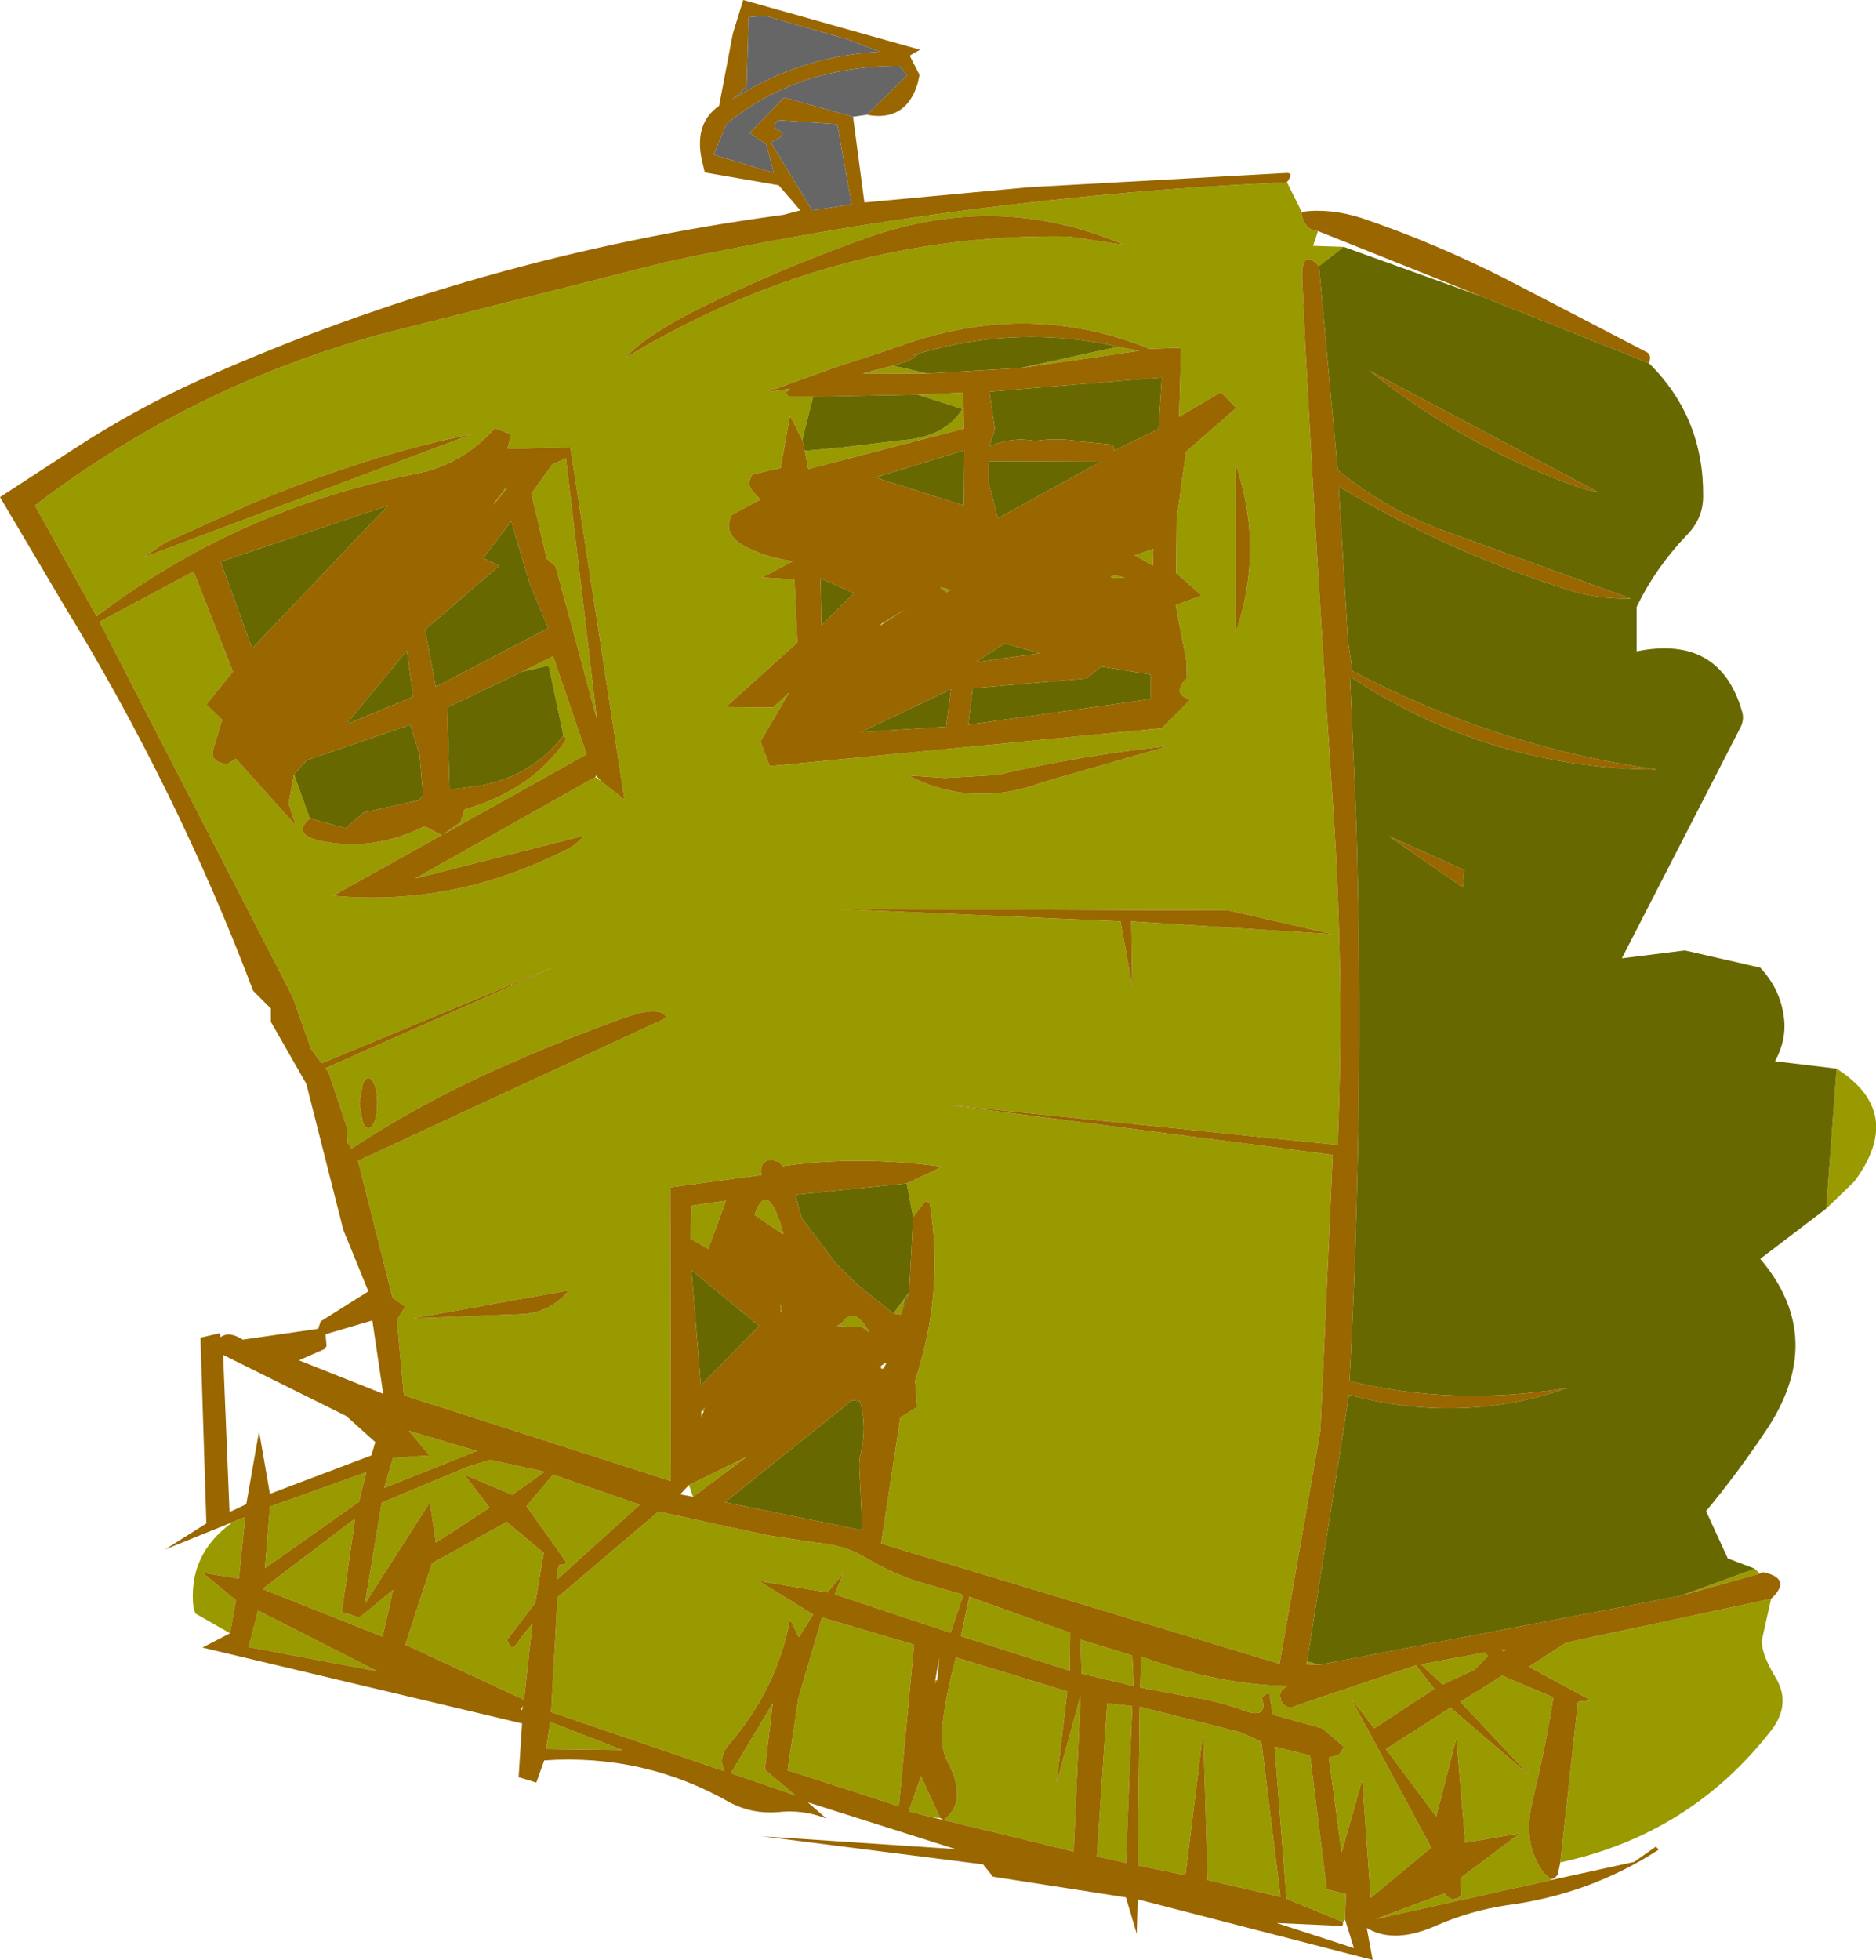
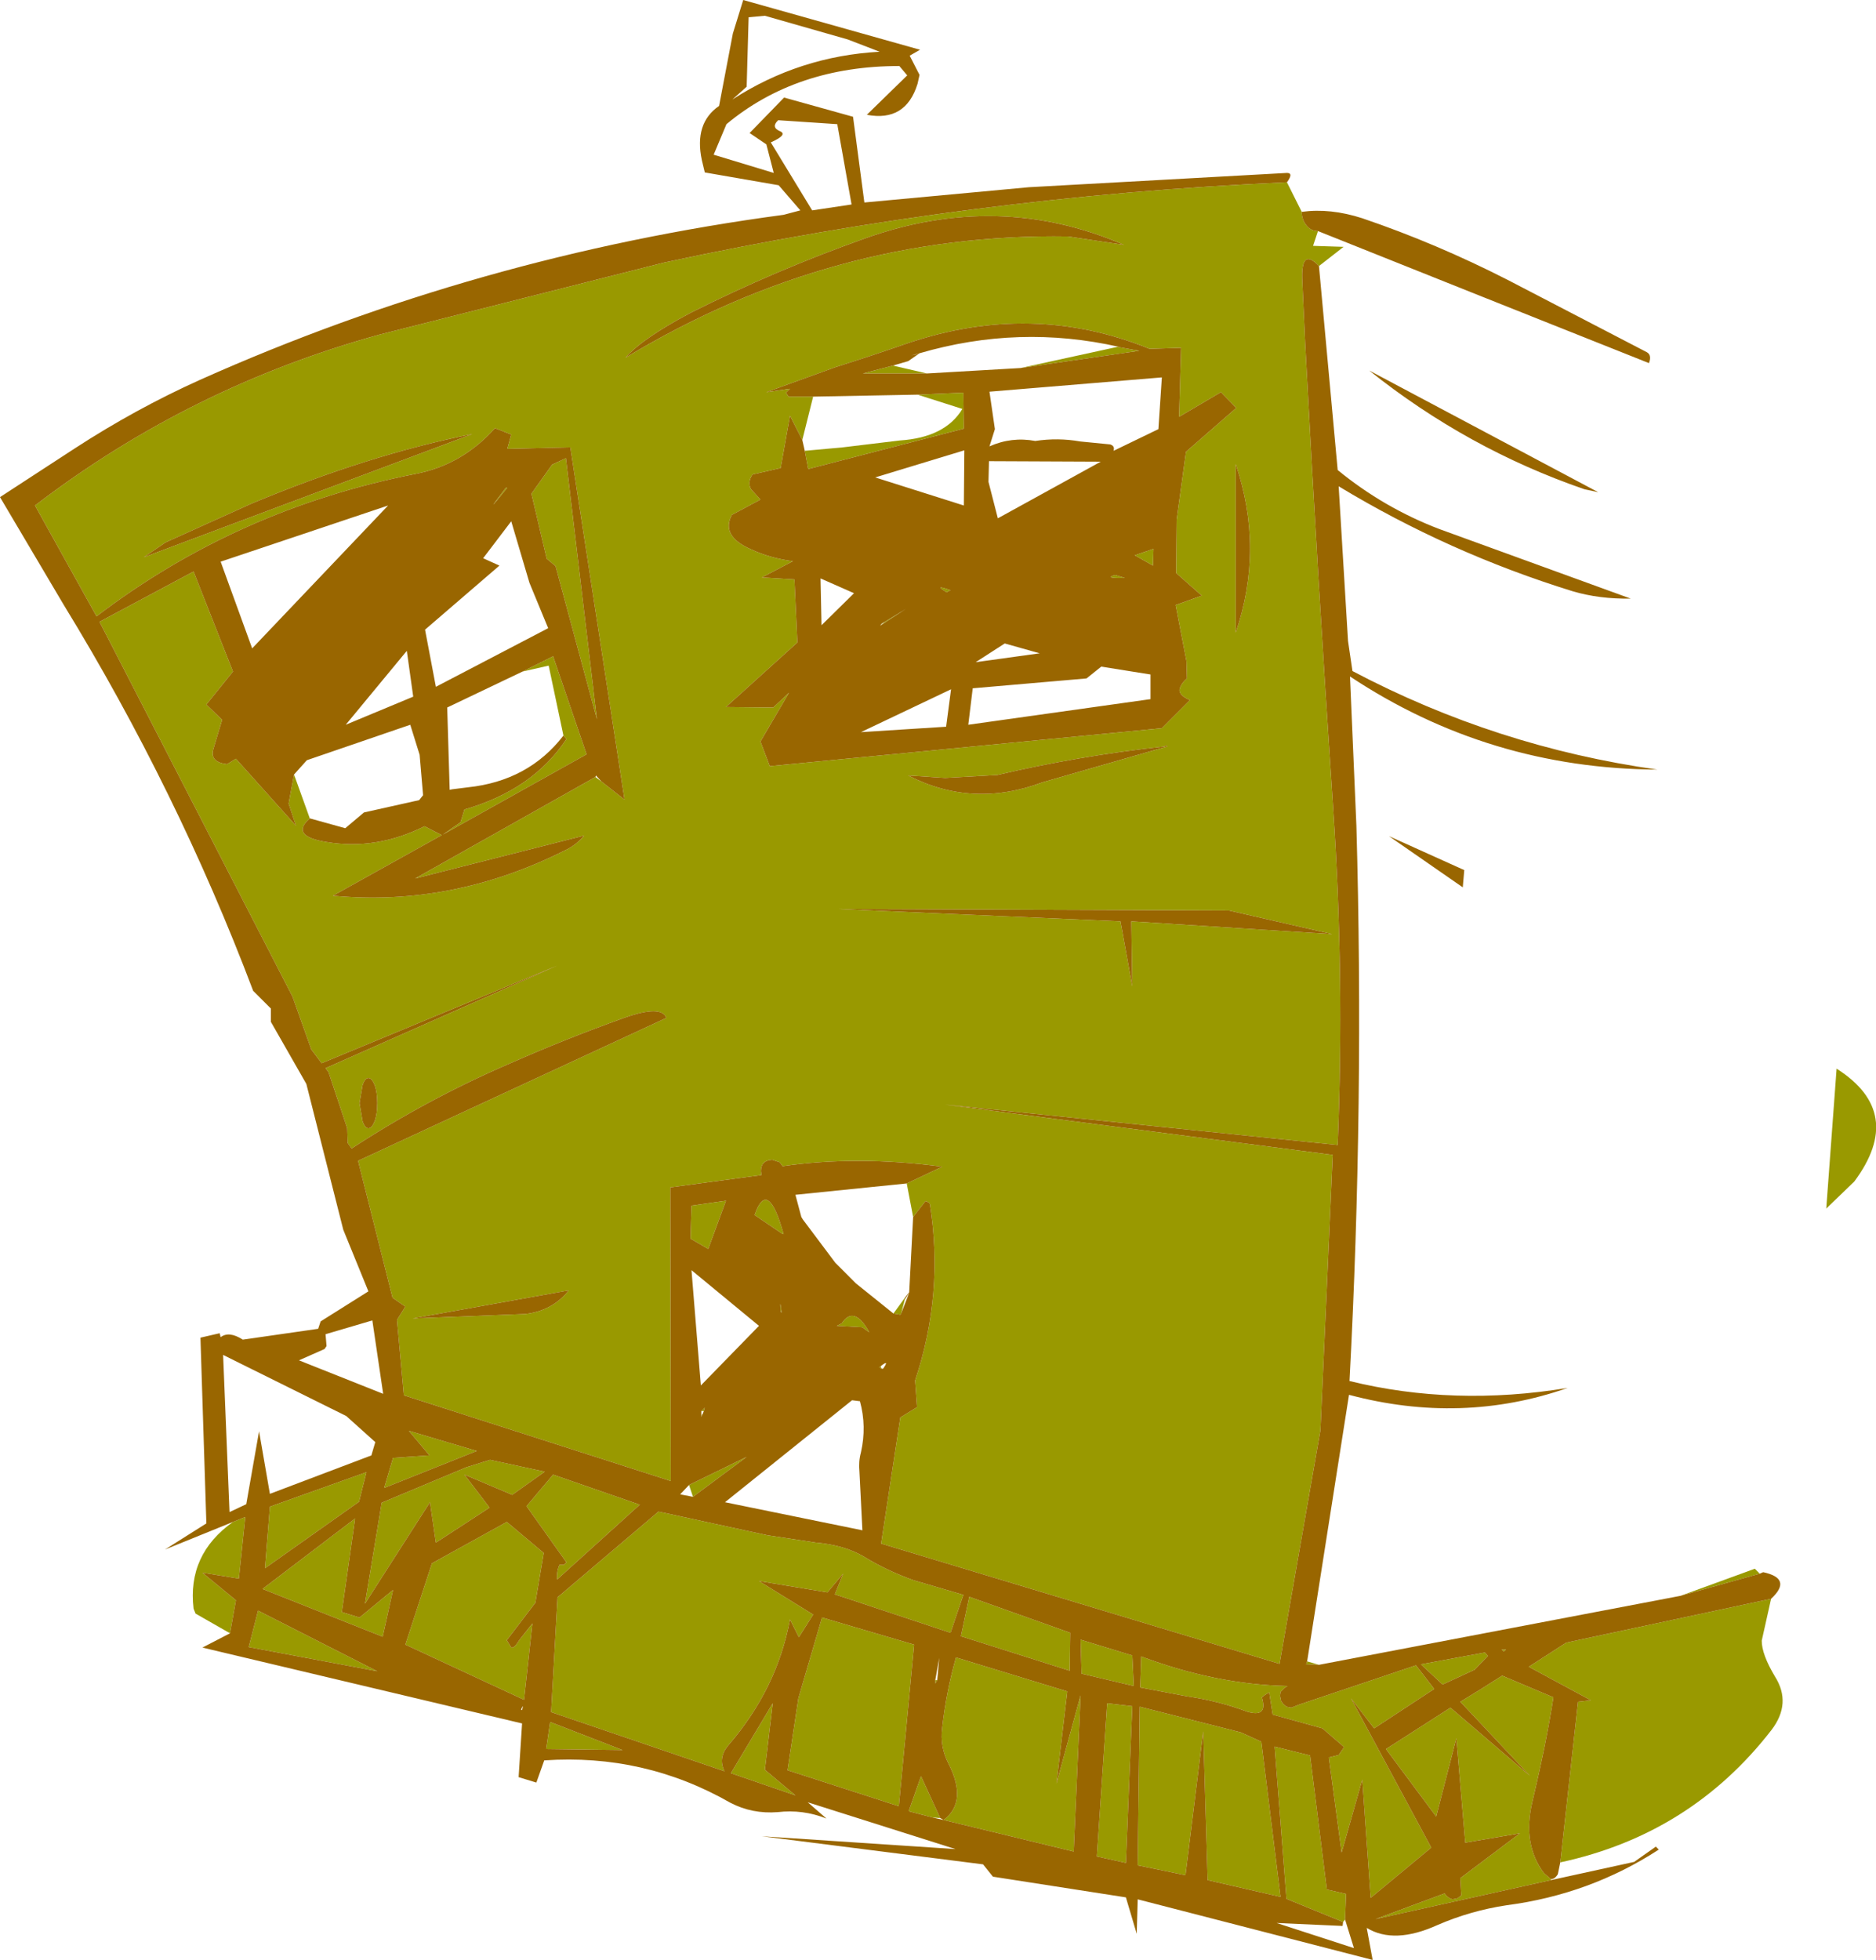
<svg xmlns="http://www.w3.org/2000/svg" height="198.9px" width="190.45px">
  <g transform="matrix(1.0, 0.0, 0.0, 1.0, 95.2, 99.3)">
    <path d="M36.95 -77.8 Q36.95 -77.0 37.45 -76.4 37.9 -75.85 38.6 -75.85 L38.1 -74.35 41.2 -74.25 38.7 -72.3 Q36.9 -74.2 37.0 -71.0 L37.3 -64.5 Q38.55 -40.8 40.15 -17.15 41.3 0.0 40.6 16.9 L0.75 12.8 40.1 17.9 38.85 45.85 34.7 69.55 -5.75 57.35 -3.8 44.55 -2.1 43.5 -2.3 40.8 Q0.65 31.95 -0.8 22.9 -0.85 22.7 -1.25 22.6 L-2.5 24.2 -3.15 20.8 0.45 19.1 Q-8.15 17.95 -15.75 19.05 L-16.05 18.65 -16.8 18.4 Q-17.95 18.45 -17.95 19.55 L-17.9 19.95 -27.15 21.2 -27.1 51.0 -54.2 42.3 -54.9 34.65 -54.05 33.3 -55.35 32.4 -58.85 18.5 -27.55 4.0 Q-28.05 2.65 -31.85 4.0 -37.85 6.15 -43.5 8.65 -51.85 12.25 -59.5 17.25 L-59.9 16.7 -59.95 15.2 -61.85 9.5 -62.15 9.1 -38.65 -1.3 -62.55 8.6 -63.6 7.2 -65.5 1.85 -85.1 -36.2 -75.55 -41.3 -71.55 -31.15 -74.25 -27.8 -72.65 -26.25 -73.55 -23.25 Q-73.9 -21.95 -72.15 -21.75 L-71.25 -22.3 -65.15 -15.5 -65.9 -17.75 -65.35 -20.7 -63.75 -16.25 Q-65.8 -14.45 -62.05 -13.85 -57.0 -13.0 -52.1 -15.45 L-50.35 -14.55 -61.4 -8.4 Q-49.3 -7.25 -37.85 -13.0 -36.75 -13.5 -35.9 -14.5 L-53.05 -10.15 -34.75 -20.45 -34.15 -20.0 -31.8 -18.15 -37.3 -53.9 -43.7 -53.75 -43.3 -55.2 -44.95 -55.85 Q-48.3 -52.1 -53.05 -51.2 -71.1 -47.65 -85.4 -36.75 L-91.65 -48.0 Q-75.9 -60.05 -56.65 -65.35 L-27.8 -72.65 Q3.5 -79.4 35.45 -80.8 L36.95 -77.8 M91.25 9.15 Q98.25 13.6 93.05 20.6 L90.2 23.35 91.25 9.15 M82.95 59.9 L83.45 60.4 75.4 62.65 82.95 59.9 M84.6 62.95 L83.65 67.2 Q83.65 68.6 85.0 70.85 86.7 73.55 84.65 76.25 76.45 86.85 63.2 89.7 L65.0 73.4 66.3 73.25 60.0 69.85 63.8 67.4 84.6 62.95 M62.25 91.4 L62.25 91.5 44.45 95.45 51.45 92.85 Q51.75 93.3 52.25 93.45 L52.75 93.35 53.15 93.05 53.05 91.3 59.1 86.75 53.55 87.7 52.65 77.1 50.6 85.05 45.5 78.2 52.05 74.0 60.1 80.9 53.05 73.4 Q55.2 72.1 57.3 70.75 L62.5 72.95 Q61.8 77.5 60.35 83.6 59.35 87.9 61.55 90.8 L62.25 91.4 M-71.85 66.45 L-75.35 64.45 -75.55 63.95 Q-76.2 58.45 -71.55 55.15 L-70.3 54.65 -70.95 60.9 -74.65 60.3 -71.25 63.1 -71.85 66.45 M37.5 69.3 L38.7 69.65 37.4 69.6 37.5 69.3 M18.9 -74.45 Q6.15 -79.95 -7.4 -75.1 -16.55 -71.85 -25.1 -67.55 -30.0 -64.95 -31.7 -63.0 -10.65 -75.7 13.25 -75.3 L18.9 -74.45 M18.25 -64.1 L20.45 -63.7 8.4 -61.95 18.25 -64.1 M-1.1 -61.4 L-7.6 -61.4 -4.55 -62.2 -1.1 -61.4 M-2.05 -59.25 L2.6 -59.45 2.65 -55.8 -13.15 -51.7 -13.5 -53.55 -9.65 -53.9 -3.85 -54.6 Q0.75 -54.9 2.5 -57.8 L-2.05 -59.25 M-13.75 -54.65 L-15.0 -57.1 -15.95 -51.8 -18.8 -51.15 Q-19.35 -50.35 -18.95 -49.65 L-18.0 -48.6 -20.9 -47.05 Q-22.05 -44.9 -18.95 -43.55 -17.0 -42.65 -14.7 -42.35 L-17.85 -40.7 -14.55 -40.5 -14.25 -34.1 -21.5 -27.55 -16.7 -27.5 -15.1 -29.0 -18.0 -24.05 -17.05 -21.55 22.75 -25.4 25.6 -28.25 Q24.45 -28.75 24.55 -29.35 24.7 -29.95 25.3 -30.45 L25.25 -32.2 24.15 -37.9 26.8 -38.85 24.2 -41.15 24.25 -46.55 25.2 -53.45 30.3 -57.9 28.75 -59.5 24.5 -57.0 24.7 -64.0 21.5 -63.9 Q9.55 -68.75 -3.1 -64.45 -6.7 -63.2 -10.35 -62.05 L-17.4 -59.5 -15.0 -59.85 -15.4 -59.45 -15.15 -59.05 -12.65 -59.05 -13.75 -54.65 M-3.7 33.95 Q-3.8 34.2 -3.9 34.1 L-4.5 34.0 -3.3 32.35 -3.35 32.6 -3.7 33.95 M21.85 -41.9 L20.0 -42.95 21.9 -43.6 21.85 -41.9 M18.0 -40.95 L19.0 -40.65 Q16.8 -40.6 18.0 -40.95 M1.3 -39.4 L0.9 -39.2 Q-0.5 -40.05 1.3 -39.4 M0.75 -20.35 L-3.0 -20.6 Q3.55 -17.25 10.6 -19.9 L23.3 -23.55 Q23.15 -23.75 23.05 -23.55 14.35 -22.6 6.05 -20.65 L0.75 -20.35 M29.55 -6.9 L-10.05 -7.05 18.55 -5.8 19.75 0.8 19.65 -5.8 40.05 -4.5 29.55 -6.9 M30.25 -35.1 Q33.15 -43.6 30.25 -52.2 L30.25 -35.1 M20.65 68.8 Q28.25 71.65 35.5 71.8 L35.2 72.0 34.8 72.4 34.75 72.8 34.85 73.3 35.05 73.6 35.4 73.9 35.9 74.0 36.65 73.7 48.55 69.7 50.4 72.1 44.3 76.1 41.95 73.05 50.1 88.2 43.95 93.3 43.1 81.3 41.0 88.7 39.7 79.05 40.7 78.8 41.15 78.15 41.25 78.0 39.05 76.1 34.0 74.7 33.65 72.45 33.55 72.5 Q33.2 72.7 32.9 72.95 33.55 75.05 31.4 74.4 28.45 73.3 25.3 72.85 L20.55 71.95 20.65 68.8 M1.3 66.4 L-10.45 62.5 -9.6 60.4 -11.2 62.3 -18.15 61.15 -12.65 64.55 -14.1 66.85 -15.0 65.05 Q-16.3 72.05 -21.2 77.75 -22.35 79.05 -21.65 80.45 L-39.25 74.45 -38.6 62.8 -28.35 54.1 -17.3 56.5 -12.35 57.25 Q-9.45 57.5 -7.45 58.7 -5.15 60.1 -2.5 61.05 L2.6 62.55 1.3 66.4 M3.2 62.75 L13.45 66.4 13.4 70.25 2.35 66.75 3.2 62.75 M14.5 67.1 L19.75 68.7 19.9 71.8 14.6 70.55 14.5 67.1 M19.75 73.85 L19.1 89.75 16.15 89.1 17.2 73.55 19.75 73.85 M0.6 85.4 Q3.05 83.55 1.1 79.7 0.2 77.95 0.45 76.05 0.85 72.45 1.85 68.9 L13.15 72.35 12.05 81.7 14.5 72.75 13.8 88.6 0.6 85.4 M-0.5 85.15 L-2.8 84.55 -2.95 84.5 -1.7 80.95 0.25 85.2 -0.5 85.15 M32.85 77.45 L34.8 93.2 27.4 91.5 26.95 76.4 25.15 91.0 20.3 90.0 20.5 73.9 30.75 76.5 32.85 77.45 M41.15 95.75 L35.4 93.4 34.2 77.95 37.8 78.85 39.5 92.45 41.45 92.9 41.35 95.5 41.15 95.75 M54.5 70.15 L51.25 71.65 49.05 69.6 55.55 68.4 55.85 68.75 54.5 70.15 M57.45 68.3 L57.25 68.1 57.7 68.1 57.45 68.3 M-37.75 -52.8 L-34.6 -26.3 -38.8 -41.85 -39.7 -42.6 -41.25 -49.2 -39.15 -52.15 -37.75 -52.8 M-43.7 -49.8 Q-46.45 -46.4 -43.85 -49.8 L-43.7 -49.8 M-42.15 -31.15 L-39.05 -32.7 -35.65 -22.75 -50.25 -14.6 -48.45 -15.85 -48.05 -17.15 Q-41.1 -19.15 -37.7 -24.3 L-38.0 -24.65 -39.5 -31.75 -42.15 -31.15 M-80.6 -42.75 L-47.25 -55.25 Q-57.8 -53.15 -69.65 -48.2 L-78.4 -44.25 -80.6 -42.75 M-5.85 -35.8 L-5.3 -36.25 -3.25 -37.5 -5.85 -35.8 M-21.5 22.55 L-23.3 27.45 -25.1 26.4 -25.0 23.05 -21.5 22.55 M-24.0 43.9 L-23.65 43.55 -23.75 43.9 -24.0 43.9 M-23.85 44.15 L-24.0 44.5 -24.0 44.35 -23.85 44.15 M-7.25 35.7 L-7.65 35.4 -10.25 35.25 -9.75 35.0 Q-8.5 33.1 -6.95 35.9 L-7.25 35.7 M-15.8 25.9 L-18.6 24.0 Q-17.25 20.15 -15.65 25.95 L-15.8 25.9 M-15.95 33.8 Q-16.05 32.2 -15.85 33.95 L-15.9 33.85 -15.9 33.8 -15.95 33.8 M-5.7 39.6 L-5.95 39.45 -5.8 39.35 -5.7 39.6 M-57.8 10.1 Q-58.15 10.1 -58.4 10.85 L-58.7 12.65 -58.4 14.45 Q-58.15 15.2 -57.8 15.2 -57.45 15.2 -57.15 14.45 -56.9 13.7 -56.9 12.65 -56.9 11.6 -57.15 10.85 -57.45 10.1 -57.8 10.1 M-53.7 45.9 L-46.8 47.95 -56.2 51.7 -55.3 48.65 -51.6 48.4 -53.7 45.9 M-41.9 34.05 Q-39.15 33.75 -37.45 31.65 L-53.3 34.5 -41.9 34.05 M-48.05 50.35 L-45.5 53.7 -50.95 57.25 -51.55 53.15 -58.15 63.45 -56.45 53.2 -47.85 49.6 -45.45 48.85 -39.9 50.05 -43.2 52.4 -48.05 50.35 M-58.75 53.1 L-68.3 59.85 -67.8 53.6 -58.0 50.1 -58.75 53.1 M-58.7 64.85 L-55.3 62.05 -56.35 66.8 -68.55 61.95 -59.15 54.8 -60.5 64.3 -58.7 64.85 M-43.3 67.9 Q-43.0 67.95 -42.65 67.4 L-42.45 67.1 -41.15 65.45 -42.0 73.2 -54.05 67.6 -51.35 59.35 -43.75 55.15 -40.0 58.3 -40.85 63.35 -43.75 67.15 -43.3 67.9 M-69.0 64.15 L-56.9 70.3 -69.95 67.85 -69.0 64.15 M-11.75 64.85 L-2.4 67.6 -3.95 84.0 -15.25 80.35 -14.15 73.05 -11.75 64.85 M-0.05 71.2 L-0.25 71.55 -0.25 71.2 -0.05 71.2 M-24.85 52.6 L-25.25 51.4 -19.4 48.55 -24.85 52.6 M-37.95 59.5 L-37.7 59.25 -41.75 53.55 -39.05 50.35 -30.25 53.4 -38.65 61.0 Q-38.7 60.15 -38.4 59.5 L-37.95 59.5 M-32.0 78.3 L-39.75 78.2 -39.35 75.45 -32.0 78.3 M-14.45 82.9 L-21.0 80.65 -16.75 73.55 -17.55 80.3 -14.45 82.9" fill="#999900" fill-rule="evenodd" stroke="none" />
    <path d="M36.95 -77.8 Q39.85 -78.2 43.1 -77.15 50.6 -74.6 57.85 -70.9 L72.0 -63.55 Q72.5 -63.25 72.2 -62.45 L55.25 -69.2 38.6 -75.85 Q37.9 -75.85 37.45 -76.4 36.95 -77.0 36.95 -77.8 M83.45 60.4 L83.8 60.25 Q86.8 60.9 84.6 62.95 L63.8 67.4 60.0 69.85 66.3 73.25 65.0 73.4 63.2 89.7 62.95 90.9 Q62.65 91.4 62.25 91.4 L61.55 90.8 Q59.35 87.9 60.35 83.6 61.8 77.5 62.5 72.95 L57.3 70.75 Q55.2 72.1 53.05 73.4 L60.1 80.9 52.05 74.0 45.5 78.2 50.6 85.05 52.65 77.1 53.55 87.7 59.1 86.75 53.05 91.3 53.15 93.05 52.75 93.35 52.25 93.45 Q51.75 93.3 51.45 92.85 L44.45 95.45 62.25 91.5 70.7 89.65 72.9 88.1 73.2 88.4 Q66.2 92.95 57.75 94.05 54.1 94.6 50.75 96.05 46.35 98.05 43.55 96.35 L44.15 99.6 20.3 93.45 20.2 96.95 19.1 93.25 5.6 91.15 4.6 89.9 -17.85 87.05 1.8 88.35 -13.2 83.6 -11.3 85.25 Q-13.7 84.3 -16.25 84.6 -18.85 84.8 -21.05 83.65 -29.8 78.65 -39.95 79.35 L-40.75 81.6 -42.55 81.05 -42.2 75.6 -74.65 67.9 -71.85 66.45 -71.25 63.1 -74.65 60.3 -70.95 60.9 -70.3 54.65 -71.55 55.15 -78.45 57.95 -74.25 55.3 -74.85 36.45 -72.9 36.0 -72.8 36.4 Q-71.95 35.75 -70.55 36.65 L-62.9 35.55 -62.65 34.8 -57.8 31.75 -60.35 25.5 -64.1 10.7 -67.7 4.4 -67.7 3.05 -69.5 1.25 Q-77.2 -19.1 -88.75 -37.95 L-95.2 -48.85 -87.6 -53.8 Q-81.45 -57.8 -74.9 -60.75 -46.7 -73.35 -15.65 -77.5 L-13.95 -77.95 -16.15 -80.5 -23.65 -81.8 -23.95 -83.05 Q-24.75 -86.8 -22.2 -88.55 L-20.8 -95.9 -19.75 -99.3 -1.8 -94.25 -2.85 -93.65 -1.85 -91.7 -2.05 -90.8 Q-3.25 -86.9 -7.2 -87.65 L-3.1 -91.65 -3.9 -92.6 Q-14.35 -92.6 -21.45 -86.7 L-22.75 -83.6 -16.65 -81.75 -17.4 -84.65 -19.1 -85.8 -15.6 -89.4 -8.6 -87.45 -7.45 -78.75 9.25 -80.3 35.45 -81.75 Q36.15 -81.75 35.45 -80.8 3.5 -79.4 -27.8 -72.65 L-56.65 -65.35 Q-75.9 -60.05 -91.65 -48.0 L-85.4 -36.75 Q-71.1 -47.65 -53.05 -51.2 -48.3 -52.1 -44.95 -55.85 L-43.3 -55.2 -43.7 -53.75 -37.3 -53.9 -31.8 -18.15 -34.15 -20.0 -34.7 -20.6 -34.75 -20.45 -53.05 -10.15 -35.9 -14.5 Q-36.75 -13.5 -37.85 -13.0 -49.3 -7.25 -61.4 -8.4 L-50.35 -14.55 -52.1 -15.45 Q-57.0 -13.0 -62.05 -13.85 -65.8 -14.45 -63.75 -16.25 L-60.15 -15.25 -58.25 -16.85 -52.65 -18.1 -52.25 -18.6 -52.6 -22.7 -53.55 -25.75 -64.05 -22.15 -65.35 -20.7 -65.9 -17.75 -65.15 -15.5 -71.25 -22.3 -72.15 -21.75 Q-73.9 -21.95 -73.55 -23.25 L-72.65 -26.25 -74.25 -27.8 -71.55 -31.15 -75.55 -41.3 -85.1 -36.2 -65.5 1.85 -63.6 7.2 -62.55 8.6 -38.65 -1.3 -62.15 9.1 -61.85 9.5 -59.95 15.2 -59.9 16.7 -59.5 17.25 Q-51.85 12.25 -43.5 8.65 -37.85 6.15 -31.85 4.0 -28.05 2.65 -27.55 4.0 L-58.85 18.5 -55.35 32.4 -54.05 33.3 -54.9 34.65 -54.2 42.3 -27.1 51.0 -27.15 21.2 -17.9 19.95 -17.95 19.55 Q-17.95 18.45 -16.8 18.4 L-16.05 18.65 -15.75 19.05 Q-8.15 17.95 0.45 19.1 L-3.15 20.8 -14.45 21.95 -13.85 24.2 -13.7 24.45 -10.4 28.85 -8.3 30.95 -4.5 34.0 -3.9 34.1 Q-3.8 34.2 -3.7 33.95 L-2.9 31.9 -2.9 31.8 -2.9 31.85 -2.5 24.2 -1.25 22.6 Q-0.85 22.7 -0.8 22.9 0.65 31.95 -2.3 40.8 L-2.1 43.5 -3.8 44.55 -5.75 57.35 34.7 69.55 38.85 45.85 40.1 17.9 0.75 12.8 40.6 16.9 Q41.3 0.0 40.15 -17.15 38.55 -40.8 37.3 -64.5 L37.0 -71.0 Q36.9 -74.2 38.7 -72.3 L40.6 -51.6 Q45.3 -47.75 50.95 -45.6 L70.35 -38.55 Q67.15 -38.5 64.45 -39.3 51.85 -43.2 40.7 -49.95 L41.65 -34.25 42.1 -31.2 Q56.7 -23.5 73.05 -21.2 55.95 -21.3 41.85 -30.65 L42.5 -15.5 Q43.3 12.7 41.8 40.85 52.4 43.45 63.95 41.55 53.2 45.3 41.75 42.25 L37.5 69.3 37.4 69.6 38.7 69.65 75.4 62.65 83.45 60.4 M65.65 -49.65 Q53.75 -53.75 43.8 -61.7 L67.05 -49.35 65.65 -49.65 M18.9 -74.45 L13.25 -75.3 Q-10.65 -75.7 -31.7 -63.0 -30.0 -64.95 -25.1 -67.55 -16.55 -71.85 -7.4 -75.1 6.15 -79.95 18.9 -74.45 M18.25 -64.1 L18.4 -64.1 Q8.25 -66.4 -1.85 -63.45 -3.3 -63.1 -2.15 -63.35 L-1.85 -63.45 -3.0 -62.65 -4.55 -62.2 -7.6 -61.4 -1.1 -61.4 8.4 -61.95 20.45 -63.7 18.25 -64.1 M5.25 -59.55 L5.8 -55.75 5.25 -54.0 Q7.5 -55.0 9.9 -54.55 12.2 -54.9 14.45 -54.5 L17.5 -54.2 Q18.0 -54.05 17.85 -53.55 L22.4 -55.75 22.75 -61.0 5.25 -59.55 M5.2 -52.5 L5.15 -50.4 6.1 -46.7 16.55 -52.45 5.2 -52.5 M-13.5 -53.55 L-13.15 -51.7 2.65 -55.8 2.6 -59.45 -2.05 -59.25 -12.65 -59.05 -15.15 -59.05 -15.4 -59.45 -15.0 -59.85 -17.4 -59.5 -10.35 -62.05 Q-6.7 -63.2 -3.1 -64.45 9.55 -68.75 21.5 -63.9 L24.7 -64.0 24.5 -57.0 28.75 -59.5 30.3 -57.9 25.2 -53.45 24.25 -46.55 24.2 -41.15 26.8 -38.85 24.15 -37.9 25.25 -32.2 25.3 -30.45 Q24.7 -29.95 24.55 -29.35 24.45 -28.75 25.6 -28.25 L22.75 -25.4 -17.05 -21.55 -18.0 -24.05 -15.1 -29.0 -16.7 -27.5 -21.5 -27.55 -14.25 -34.1 -14.55 -40.5 -17.85 -40.7 -14.7 -42.35 Q-17.0 -42.65 -18.95 -43.55 -22.05 -44.9 -20.9 -47.05 L-18.0 -48.6 -18.95 -49.65 Q-19.35 -50.35 -18.8 -51.15 L-15.95 -51.8 -15.0 -57.1 -13.75 -54.65 -13.5 -53.55 M21.85 -41.9 L21.9 -43.6 20.0 -42.95 21.85 -41.9 M21.6 -28.35 L21.6 -30.85 16.6 -31.65 15.1 -30.45 3.55 -29.45 3.1 -25.75 21.6 -28.35 M1.3 -39.4 Q-0.5 -40.05 0.9 -39.2 L1.3 -39.4 M18.0 -40.95 Q16.8 -40.6 19.0 -40.65 L18.0 -40.95 M6.8 -34.0 L3.85 -32.1 10.35 -33.0 6.8 -34.0 M0.85 -25.55 L1.35 -29.35 -7.8 -25.0 0.85 -25.55 M29.55 -6.9 L40.05 -4.5 19.65 -5.8 19.75 0.8 18.55 -5.8 -10.05 -7.05 29.55 -6.9 M0.75 -20.35 L6.05 -20.65 Q14.35 -22.6 23.05 -23.55 23.15 -23.75 23.3 -23.55 L10.6 -19.9 Q3.55 -17.25 -3.0 -20.6 L0.75 -20.35 M2.65 -48.0 L2.7 -53.6 -6.35 -50.85 2.65 -48.0 M53.45 -11.0 L53.3 -9.25 45.8 -14.45 53.45 -11.0 M30.25 -35.1 L30.25 -52.2 Q33.15 -43.6 30.25 -35.1 M0.6 85.4 L13.8 88.6 14.5 72.75 12.05 81.7 13.15 72.35 1.85 68.9 Q0.85 72.45 0.45 76.05 0.2 77.95 1.1 79.7 3.05 83.55 0.6 85.4 L0.25 85.2 -1.7 80.95 -2.95 84.5 -2.8 84.55 -0.5 85.15 0.6 85.4 M19.75 73.85 L17.2 73.55 16.15 89.1 19.1 89.75 19.75 73.85 M14.5 67.1 L14.6 70.55 19.9 71.8 19.75 68.7 14.5 67.1 M3.2 62.75 L2.35 66.75 13.4 70.25 13.45 66.4 3.2 62.75 M1.3 66.4 L2.6 62.55 -2.5 61.05 Q-5.15 60.1 -7.45 58.7 -9.45 57.5 -12.35 57.25 L-17.3 56.5 -28.35 54.1 -38.6 62.8 -39.25 74.45 -21.65 80.45 Q-22.35 79.05 -21.2 77.75 -16.3 72.05 -15.0 65.05 L-14.1 66.85 -12.65 64.55 -18.15 61.15 -11.2 62.3 -9.6 60.4 -10.45 62.5 1.3 66.4 M20.65 68.8 L20.55 71.95 25.3 72.85 Q28.45 73.3 31.4 74.4 33.55 75.05 32.9 72.95 33.2 72.7 33.55 72.5 L33.65 72.45 34.0 74.7 39.05 76.1 41.25 78.0 41.15 78.15 40.7 78.8 39.7 79.05 41.0 88.7 43.1 81.3 43.95 93.3 50.1 88.2 41.95 73.05 44.3 76.1 50.4 72.1 48.55 69.7 36.65 73.7 35.9 74.0 35.4 73.9 35.05 73.6 34.85 73.3 34.75 72.8 34.8 72.4 35.2 72.0 35.5 71.8 Q28.25 71.65 20.65 68.8 M41.35 95.5 L41.45 92.9 39.5 92.45 37.8 78.85 34.2 77.95 35.4 93.4 41.15 95.75 41.1 96.15 34.4 95.85 42.25 98.4 41.35 95.5 M32.85 77.45 L30.75 76.5 20.5 73.9 20.3 90.0 25.15 91.0 26.95 76.4 27.4 91.5 34.8 93.2 32.85 77.45 M57.45 68.3 L57.7 68.1 57.25 68.1 57.45 68.3 M54.5 70.15 L55.85 68.75 55.55 68.4 49.05 69.6 51.25 71.65 54.5 70.15 M-10.2 -86.7 L-16.2 -87.1 Q-16.95 -86.4 -16.05 -86.0 -15.15 -85.65 -16.95 -84.85 L-12.75 -77.95 -8.75 -78.55 -10.2 -86.7 M-5.9 -94.05 L-9.15 -95.3 -17.55 -97.7 -19.2 -97.55 -19.4 -90.5 -20.85 -89.2 Q-14.05 -93.6 -5.9 -94.05 M-37.75 -52.8 L-39.15 -52.15 -41.25 -49.2 -39.7 -42.6 -38.8 -41.85 -34.6 -26.3 -37.75 -52.8 M-43.7 -49.8 L-43.85 -49.8 Q-46.45 -46.4 -43.7 -49.8 M-42.15 -31.15 L-49.8 -27.5 -49.55 -19.15 -49.3 -19.2 -47.7 -19.4 Q-41.55 -20.05 -38.0 -24.65 L-37.7 -24.3 Q-41.1 -19.15 -48.05 -17.15 L-48.45 -15.85 -50.25 -14.6 -35.65 -22.75 -39.05 -32.7 -42.15 -31.15 M-60.1 -25.75 L-53.25 -28.6 -53.9 -33.25 -60.1 -25.75 M-41.45 -40.15 L-43.3 -46.4 -46.15 -42.65 -44.5 -41.9 -52.05 -35.4 -50.95 -29.6 -39.55 -35.55 -41.45 -40.15 M-80.6 -42.75 L-78.4 -44.25 -69.65 -48.2 Q-57.8 -53.15 -47.25 -55.25 L-80.6 -42.75 M-72.8 -42.3 L-69.6 -33.5 -55.8 -48.0 -72.8 -42.3 M-5.3 -36.25 L-5.7 -36.0 -5.85 -35.8 -3.25 -37.5 -5.3 -36.25 M-8.5 -39.1 L-11.9 -40.6 -11.8 -35.85 -8.5 -39.1 M-23.75 43.9 L-23.65 43.55 -24.0 43.9 -24.0 44.35 -24.0 44.5 -23.85 44.15 -23.75 43.9 M-21.5 22.55 L-25.0 23.05 -25.1 26.4 -23.3 27.45 -21.5 22.55 M-25.0 29.6 L-24.05 41.3 -18.15 35.25 -25.0 29.6 M-7.25 35.7 L-6.95 35.9 Q-8.5 33.1 -9.75 35.0 L-10.25 35.25 -7.65 35.4 -7.25 35.7 M-3.3 32.35 L-2.9 31.85 -2.9 31.9 -3.35 32.6 -3.3 32.35 M-15.8 25.9 L-15.65 25.95 Q-17.25 20.15 -18.6 24.0 L-15.8 25.9 M-15.95 33.8 L-15.9 33.85 -15.85 33.95 Q-16.05 32.2 -15.95 33.8 M-5.7 39.6 L-5.55 39.6 Q-4.85 38.6 -5.8 39.35 L-5.95 39.45 -5.7 39.6 M-7.9 42.9 L-8.7 42.8 -21.6 53.15 -7.65 56.0 -7.95 50.05 Q-8.05 49.0 -7.8 48.1 -7.2 45.45 -7.9 42.9 M-57.8 10.1 Q-57.45 10.1 -57.15 10.85 -56.9 11.6 -56.9 12.65 -56.9 13.7 -57.15 14.45 -57.45 15.2 -57.8 15.2 -58.15 15.2 -58.4 14.45 L-58.7 12.65 -58.4 10.85 Q-58.15 10.1 -57.8 10.1 M-57.1 47.05 L-60.05 44.4 -72.55 38.2 -71.9 54.15 -70.2 53.35 -68.9 45.95 -67.8 52.3 -57.5 48.4 -57.1 47.05 M-62.25 37.6 L-64.85 38.75 -56.3 42.15 -57.4 34.7 -62.15 36.1 -62.05 37.3 -62.25 37.6 M-69.0 64.15 L-69.95 67.85 -56.9 70.3 -69.0 64.15 M-43.3 67.9 L-43.75 67.15 -40.85 63.35 -40.0 58.3 -43.75 55.15 -51.35 59.35 -54.05 67.6 -42.0 73.2 -41.15 65.45 -42.45 67.1 -42.65 67.4 Q-43.0 67.95 -43.3 67.9 M-58.7 64.85 L-60.5 64.3 -59.15 54.8 -68.55 61.95 -56.35 66.8 -55.3 62.05 -58.7 64.85 M-58.75 53.1 L-58.0 50.1 -67.8 53.6 -68.3 59.85 -58.75 53.1 M-48.05 50.35 L-43.2 52.4 -39.9 50.05 -45.45 48.85 -47.85 49.6 -56.45 53.2 -58.15 63.45 -51.55 53.15 -50.95 57.25 -45.5 53.7 -48.05 50.35 M-41.9 34.05 L-53.3 34.5 -37.45 31.65 Q-39.15 33.75 -41.9 34.05 M-53.7 45.9 L-51.6 48.4 -55.3 48.65 -56.2 51.7 -46.8 47.95 -53.7 45.9 M-42.2 74.25 Q-42.0 73.5 -42.3 74.2 L-42.2 74.25 M-11.75 64.85 L-14.15 73.05 -15.25 80.35 -3.95 84.0 -2.4 67.6 -11.75 64.85 M-0.25 71.2 L-0.25 71.55 -0.05 71.2 0.15 68.95 -0.25 71.2 M-25.25 51.4 L-26.15 52.35 -24.85 52.6 -19.4 48.55 -25.25 51.4 M-14.45 82.9 L-17.55 80.3 -16.75 73.55 -21.0 80.65 -14.45 82.9 M-32.0 78.3 L-39.35 75.45 -39.75 78.2 -32.0 78.3 M-37.95 59.5 L-38.4 59.5 Q-38.7 60.15 -38.65 61.0 L-30.25 53.4 -39.05 50.35 -41.75 53.55 -37.7 59.25 -37.95 59.5" fill="#996600" fill-rule="evenodd" stroke="none" />
-     <path d="M-7.2 -87.65 L-8.6 -87.45 -15.6 -89.4 -19.1 -85.8 -17.4 -84.65 -16.65 -81.75 -22.75 -83.6 -21.45 -86.7 Q-14.35 -92.6 -3.9 -92.6 L-3.1 -91.65 -7.2 -87.65 M-5.9 -94.05 Q-14.05 -93.6 -20.85 -89.2 L-19.4 -90.5 -19.2 -97.55 -17.55 -97.7 -9.15 -95.3 -5.9 -94.05 M-10.2 -86.7 L-8.75 -78.55 -12.75 -77.95 -16.95 -84.85 Q-15.15 -85.65 -16.05 -86.0 -16.95 -86.4 -16.2 -87.1 L-10.2 -86.7" fill="#666666" fill-rule="evenodd" stroke="none" />
-     <path d="M55.25 -69.2 L72.2 -62.45 Q77.8 -56.9 77.7 -48.9 77.7 -46.65 76.0 -44.95 72.85 -41.65 70.95 -37.7 L70.95 -33.2 Q79.4 -34.9 81.65 -27.1 81.9 -26.3 81.5 -25.5 L69.45 -2.05 75.85 -2.85 83.5 -1.1 Q85.55 1.1 85.9 3.95 86.2 6.2 85.0 8.4 L91.25 9.15 90.2 23.35 83.5 28.45 Q90.45 36.65 83.9 46.15 81.15 50.25 78.0 54.05 L80.2 58.85 82.95 59.9 75.4 62.65 38.7 69.65 37.5 69.3 41.75 42.25 Q53.2 45.3 63.95 41.55 52.4 43.45 41.8 40.85 43.3 12.7 42.5 -15.5 L41.85 -30.65 Q55.95 -21.3 73.05 -21.2 56.7 -23.5 42.1 -31.2 L41.65 -34.25 40.7 -49.95 Q51.85 -43.2 64.45 -39.3 67.15 -38.5 70.35 -38.55 L50.95 -45.6 Q45.3 -47.75 40.6 -51.6 L38.7 -72.3 41.2 -74.25 55.25 -69.2 M65.65 -49.65 L67.05 -49.35 43.8 -61.7 Q53.75 -53.75 65.65 -49.65 M-4.55 -62.2 L-3.0 -62.65 -1.85 -63.45 -2.15 -63.35 Q-3.3 -63.1 -1.85 -63.45 8.25 -66.4 18.4 -64.1 L18.25 -64.1 8.4 -61.95 -1.1 -61.4 -4.55 -62.2 M5.2 -52.5 L16.55 -52.45 6.1 -46.7 5.15 -50.4 5.2 -52.5 M5.25 -59.55 L22.75 -61.0 22.4 -55.75 17.85 -53.55 Q18.0 -54.05 17.5 -54.2 L14.45 -54.5 Q12.2 -54.9 9.9 -54.55 7.5 -55.0 5.25 -54.0 L5.8 -55.75 5.25 -59.55 M-13.5 -53.55 L-13.75 -54.65 -12.65 -59.05 -2.05 -59.25 2.5 -57.8 Q0.75 -54.9 -3.85 -54.6 L-9.65 -53.9 -13.5 -53.55 M-2.5 24.2 L-2.9 31.85 -2.9 31.8 -2.9 31.9 -3.7 33.95 -3.35 32.6 -2.9 31.9 -2.9 31.85 -3.3 32.35 -4.5 34.0 -8.3 30.95 -10.4 28.85 -13.7 24.45 -13.85 24.2 -14.45 21.95 -3.15 20.8 -2.5 24.2 M-65.35 -20.7 L-64.05 -22.15 -53.55 -25.75 -52.6 -22.7 -52.25 -18.6 -52.65 -18.1 -58.25 -16.85 -60.15 -15.25 -63.75 -16.25 -65.35 -20.7 M21.6 -28.35 L3.1 -25.75 3.55 -29.45 15.1 -30.45 16.6 -31.65 21.6 -30.85 21.6 -28.35 M0.85 -25.55 L-7.8 -25.0 1.35 -29.35 0.85 -25.55 M6.8 -34.0 L10.35 -33.0 3.85 -32.1 6.8 -34.0 M53.45 -11.0 L45.8 -14.45 53.3 -9.25 53.45 -11.0 M2.65 -48.0 L-6.35 -50.85 2.7 -53.6 2.65 -48.0 M-41.45 -40.15 L-39.55 -35.55 -50.95 -29.6 -52.05 -35.4 -44.5 -41.9 -46.15 -42.65 -43.3 -46.4 -41.45 -40.15 M-60.1 -25.75 L-53.9 -33.25 -53.25 -28.6 -60.1 -25.75 M-38.0 -24.65 Q-41.55 -20.05 -47.7 -19.4 L-49.3 -19.2 -49.55 -19.15 -49.8 -27.5 -42.15 -31.15 -39.5 -31.75 -38.0 -24.65 M-72.8 -42.3 L-55.8 -48.0 -69.6 -33.5 -72.8 -42.3 M-8.5 -39.1 L-11.8 -35.85 -11.9 -40.6 -8.5 -39.1 M-25.0 29.6 L-18.15 35.25 -24.05 41.3 -25.0 29.6 M-7.9 42.9 Q-7.2 45.45 -7.8 48.1 -8.05 49.0 -7.95 50.05 L-7.65 56.0 -21.6 53.15 -8.7 42.8 -7.9 42.9" fill="#686800" fill-rule="evenodd" stroke="none" />
  </g>
</svg>